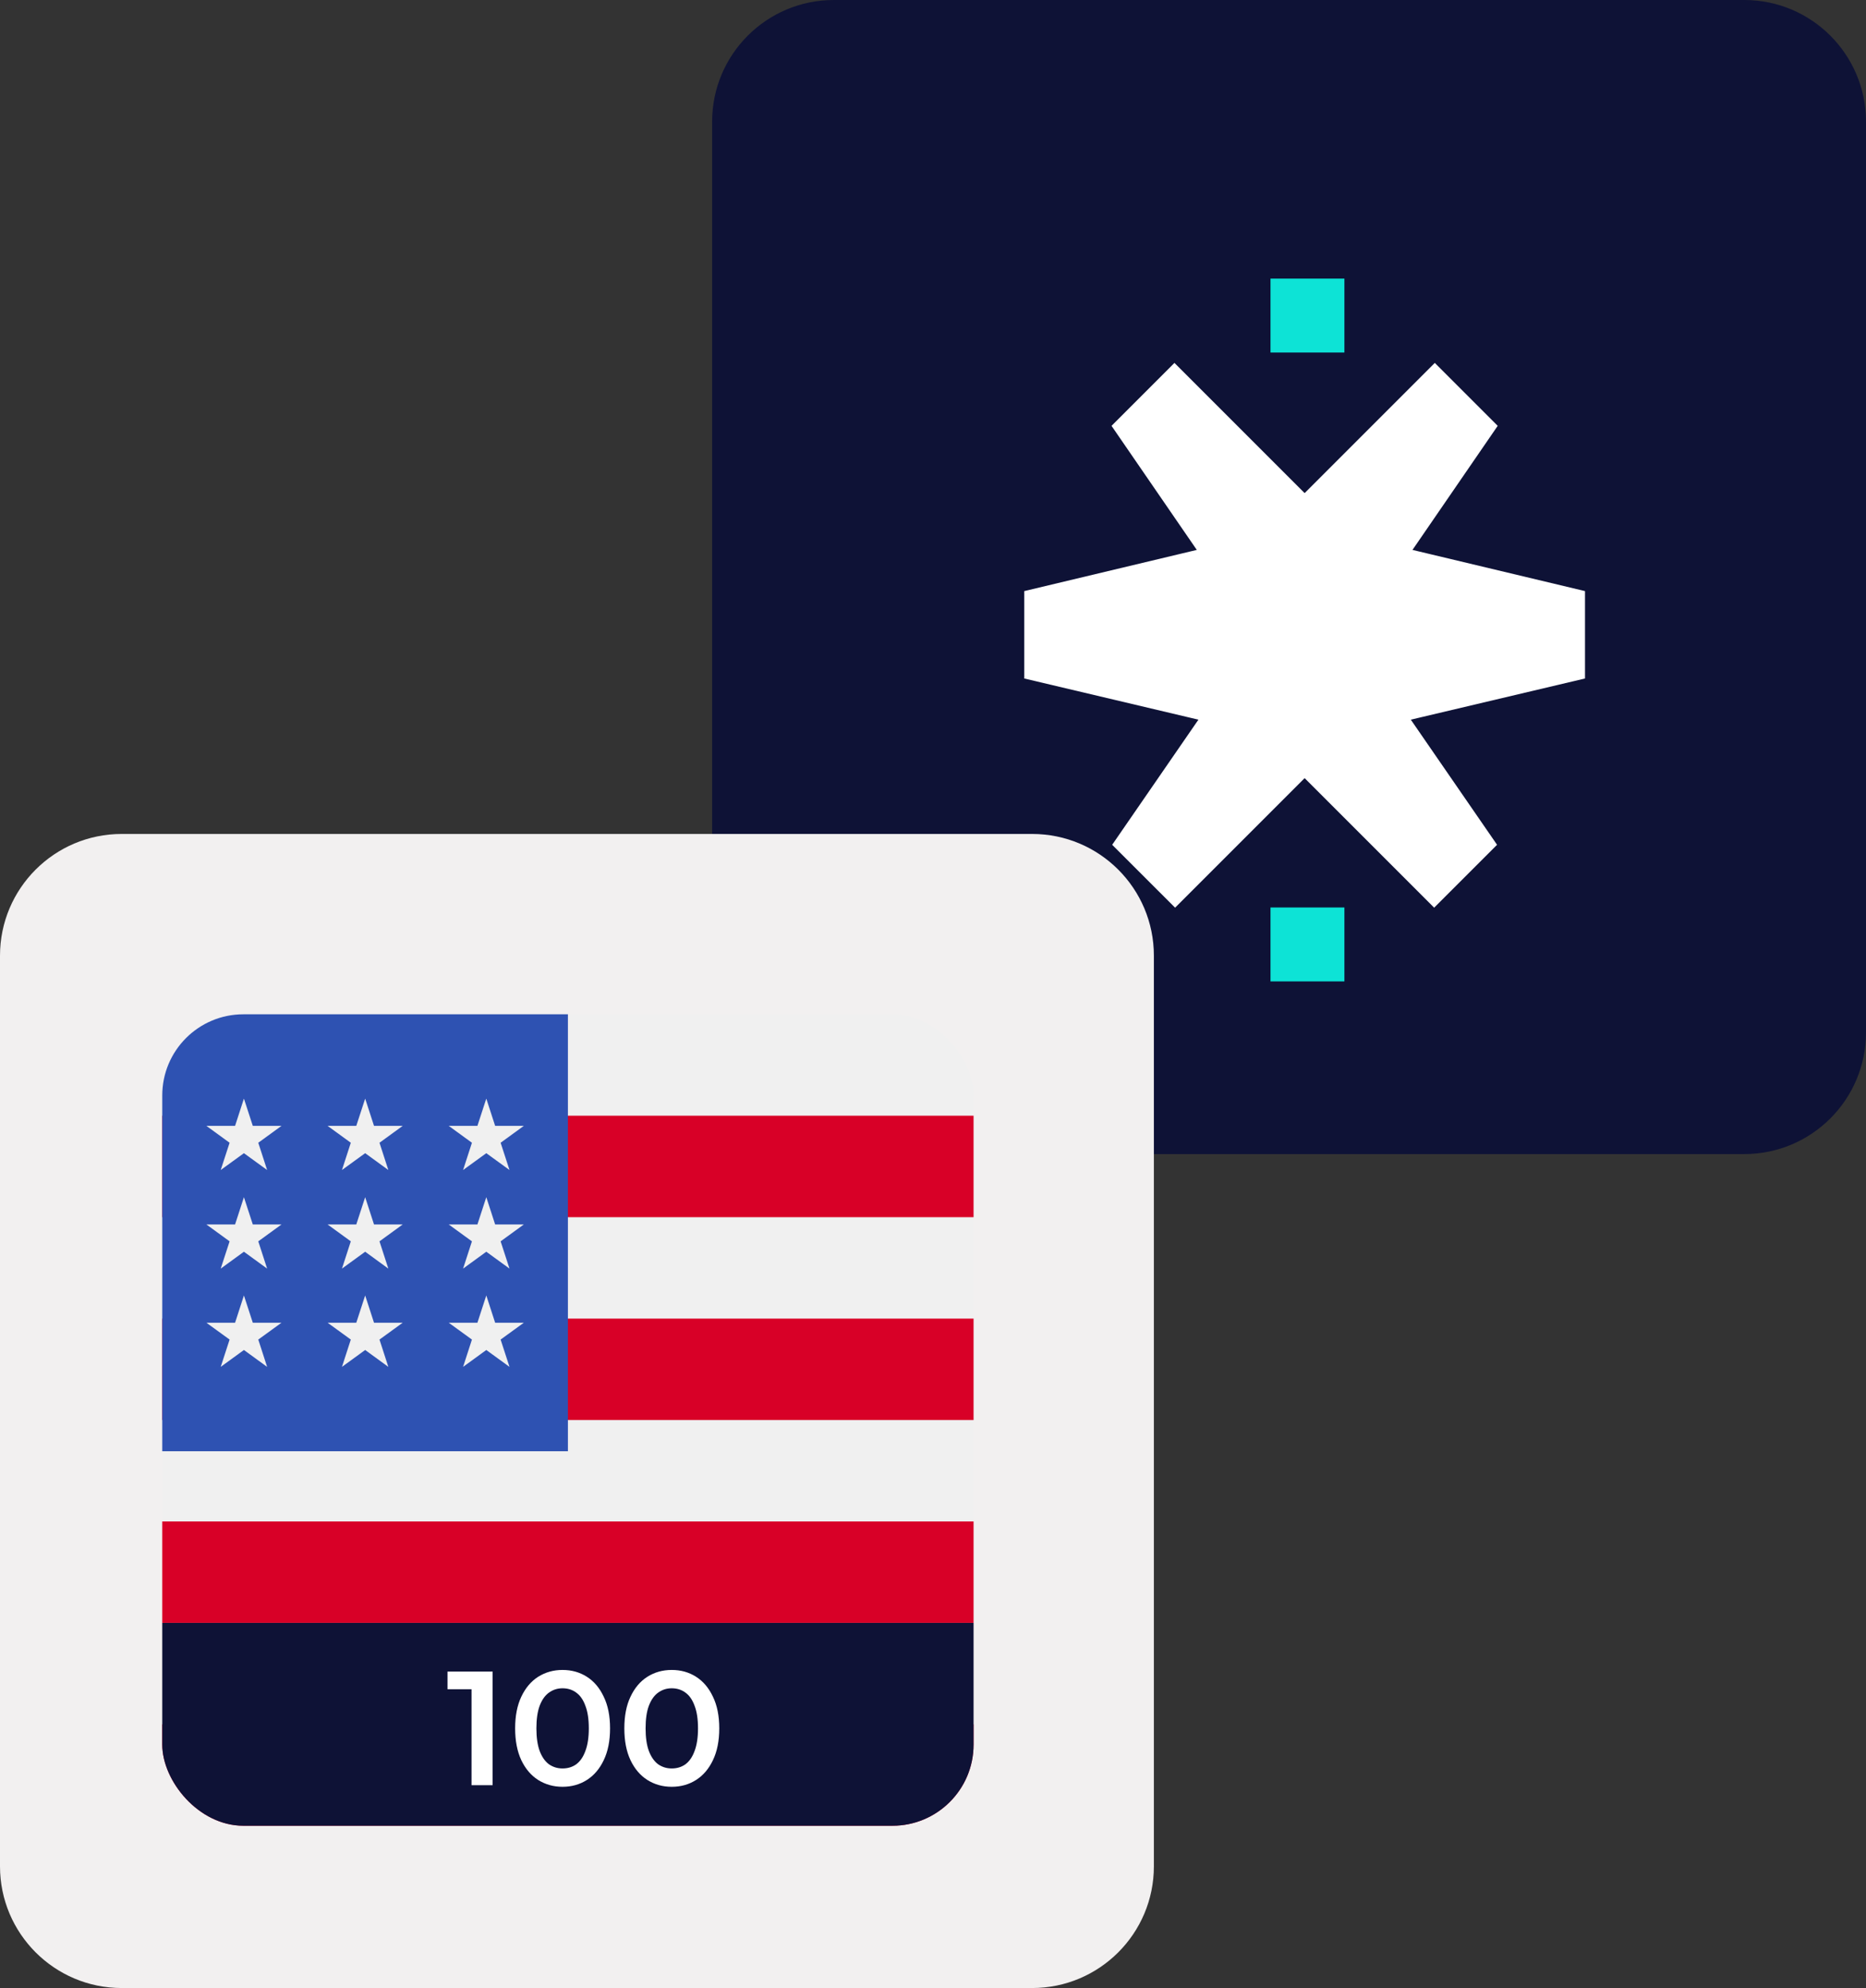
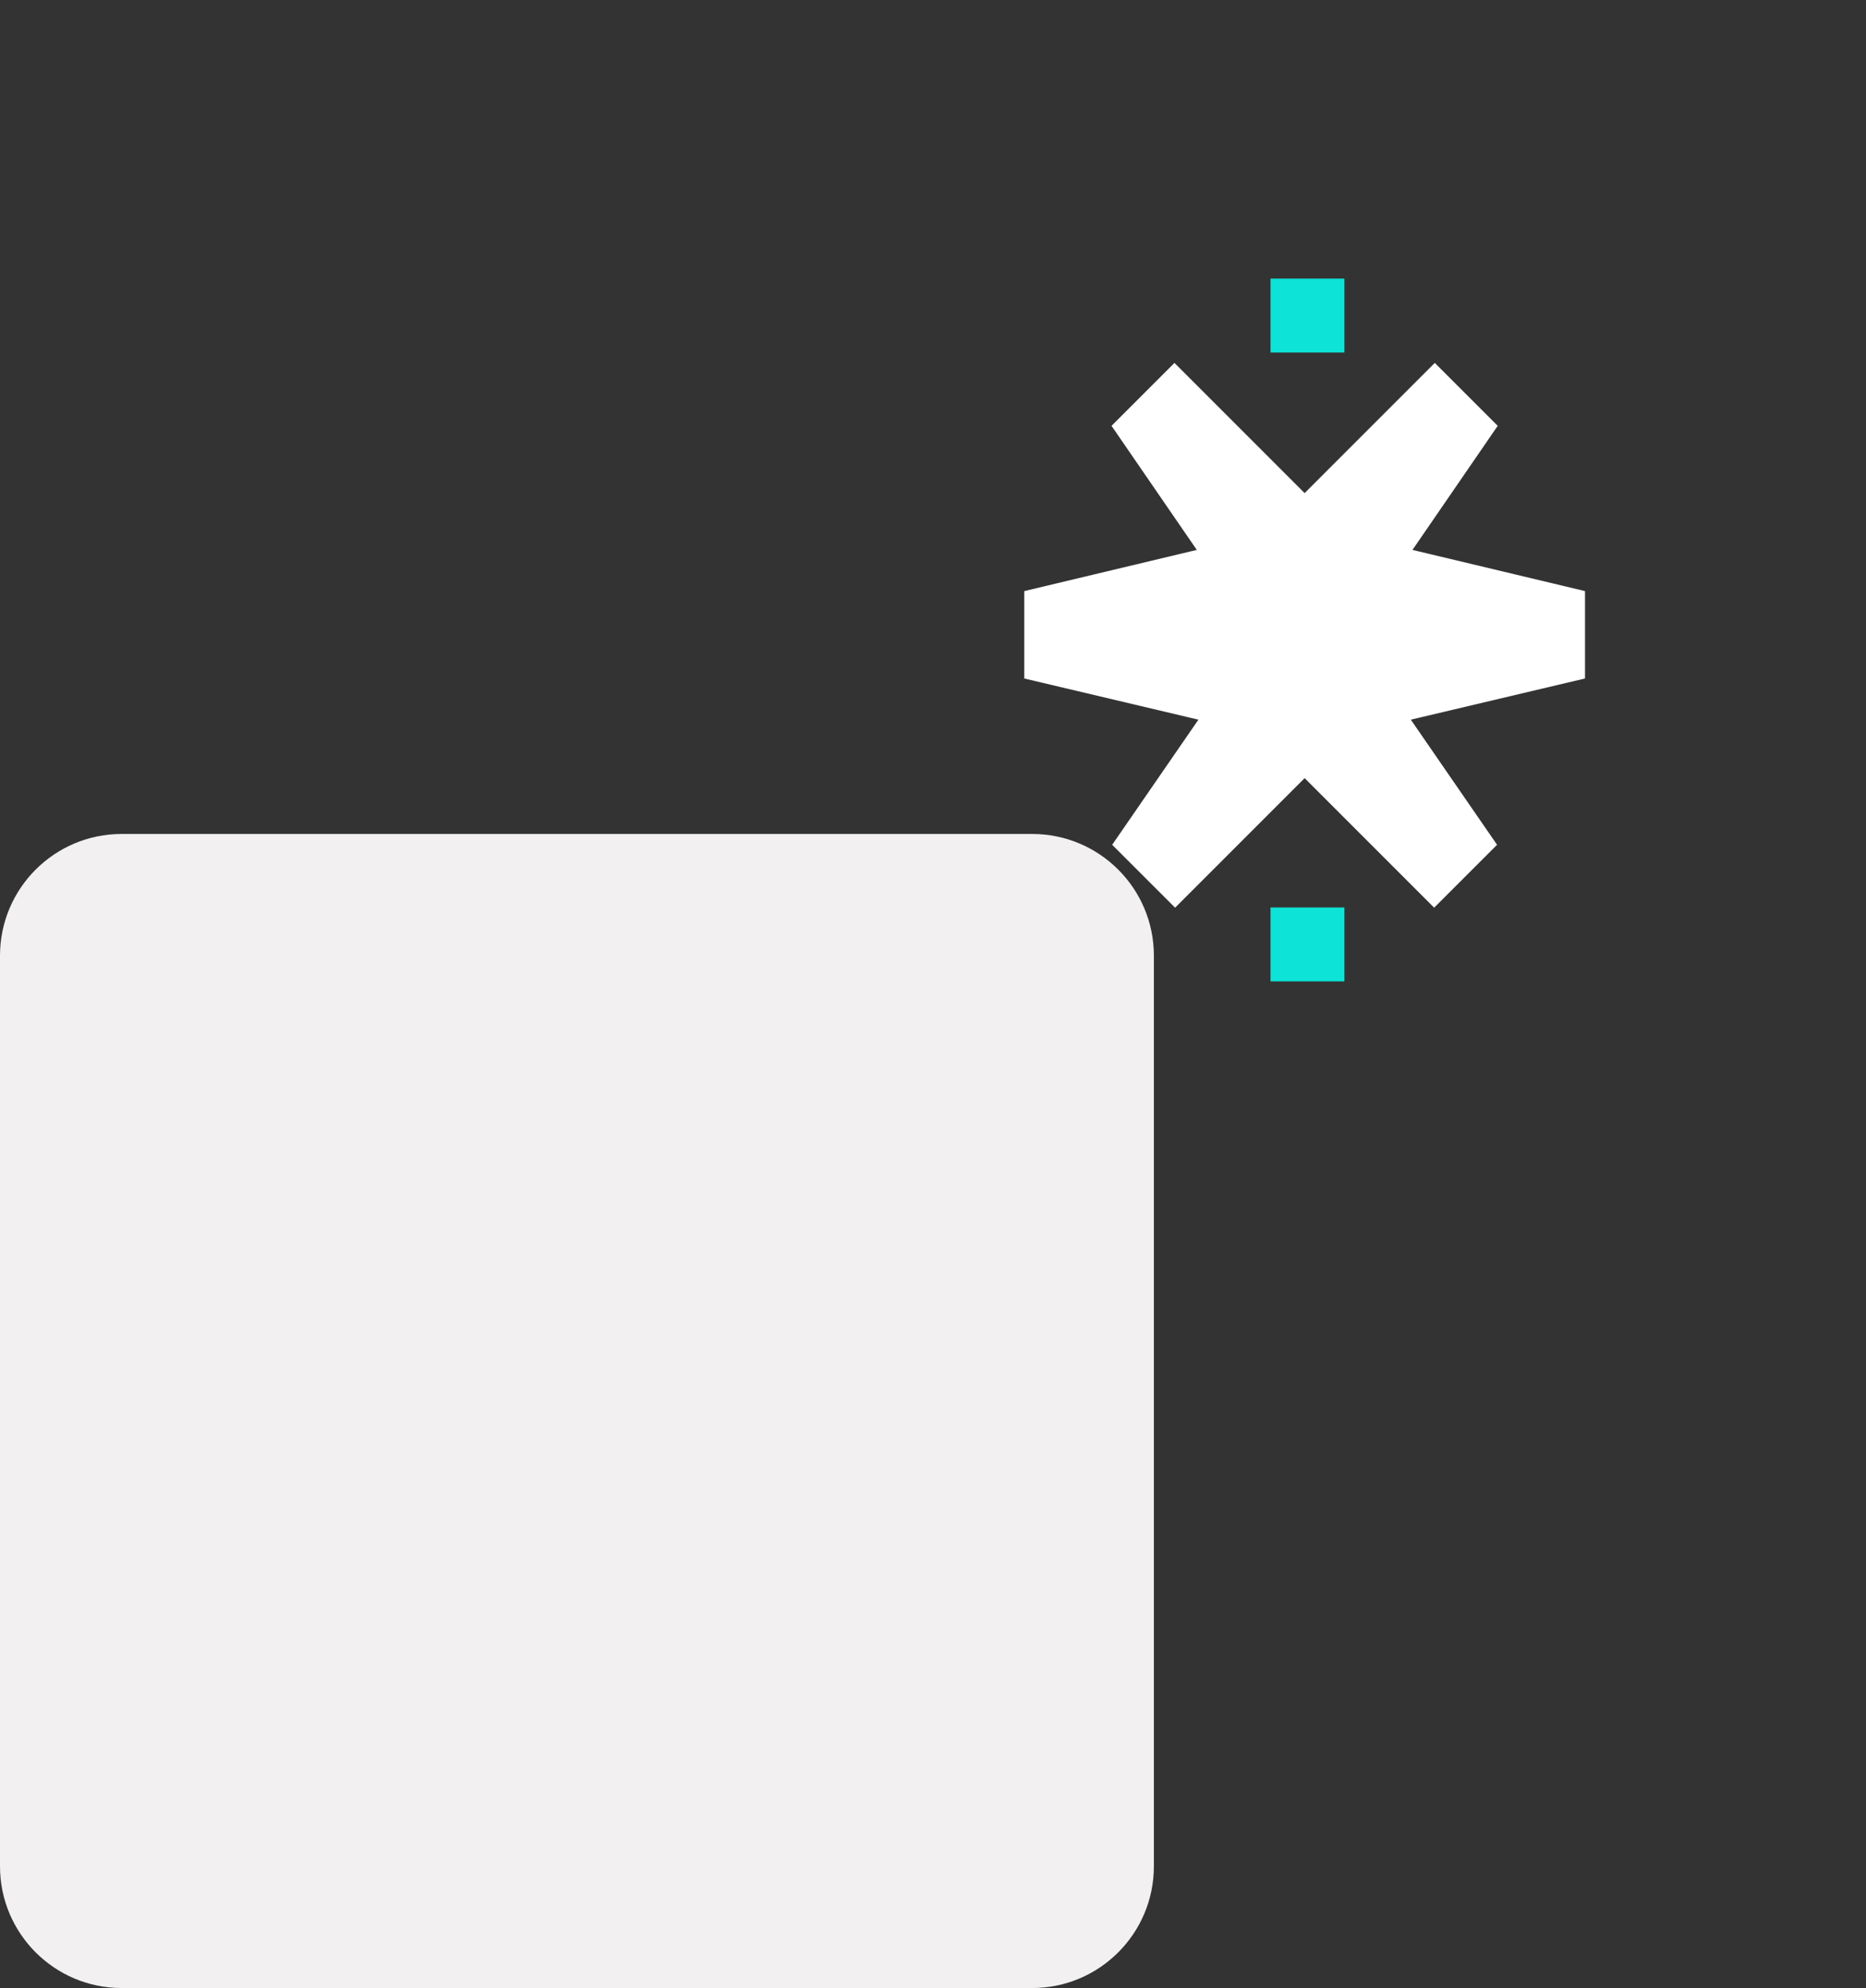
<svg xmlns="http://www.w3.org/2000/svg" width="46" height="49" viewBox="0 0 46 49" fill="none">
  <rect x="0" y="0" width="46" height="49" fill="#333333" stroke="none" />
  <g clip-path="url(#clip0_7899_11900)">
-     <path d="M43 0H20.555C18.898 0 17.555 1.343 17.555 3V25.445C17.555 27.102 18.898 28.445 20.555 28.445H43C44.656 28.445 46 27.102 46 25.445V3C46 1.343 44.656 0 43 0Z" fill="#0E1236" />
    <path d="M25.445 20.555H3C1.343 20.555 0 21.898 0 23.555V46C0 47.656 1.343 49 3 49H25.445C27.102 49 28.445 47.656 28.445 46V23.555C28.445 21.898 27.102 20.555 25.445 20.555Z" fill="#F2F0F0" />
    <path d="M25.25 14.569V16.723L29.543 17.738L27.417 20.822L28.968 22.372L31.592 19.748L33.602 17.738L33.645 17.696L33.664 17.677L35.674 15.667L33.664 13.657L33.645 13.637L33.602 13.595L31.552 11.545L28.952 8.945L27.401 10.496L29.503 13.554L25.25 14.569Z" fill="white" />
    <path d="M39.073 14.569V16.723L34.779 17.738L36.905 20.822L35.354 22.372L32.73 19.748L30.721 17.738L30.678 17.696L30.659 17.677L28.648 15.667L30.659 13.657L30.678 13.637L30.721 13.595L32.77 11.545L35.37 8.945L36.921 10.496L34.82 13.554L39.073 14.569Z" fill="white" />
    <path d="M33.142 6.867H31.32V8.689H33.142V6.867Z" fill="#0DE3D6" />
    <path d="M33.142 22.367H31.32V24.189H33.142V22.367Z" fill="#0DE3D6" />
    <g clip-path="url(#clip1_7899_11900)">
      <path d="M24 25H4V45H24V25Z" fill="#F0F0F0" />
      <path d="M24 27.5H4V30H24V27.5Z" fill="#D80027" />
      <path d="M24 32.5H4V35H24V32.5Z" fill="#D80027" />
-       <path d="M24 37.5H4V40H24V37.5Z" fill="#D80027" />
-       <path d="M24 42.5H4V45H24V42.5Z" fill="#D80027" />
+       <path d="M24 42.5H4V45H24V42.5" fill="#D80027" />
      <path d="M14 25H4V35.769H14V25Z" fill="#2E52B2" />
      <path d="M6.013 29.508L5.795 30.18H5.088L5.66 30.596L5.441 31.268L6.013 30.852L6.585 31.268L6.367 30.596L6.939 30.18H6.232L6.013 29.508Z" fill="#F0F0F0" />
      <path d="M6.232 32.602L6.013 31.93L5.795 32.602H5.088L5.66 33.017L5.441 33.69L6.013 33.274L6.585 33.69L6.367 33.017L6.939 32.602H6.232Z" fill="#F0F0F0" />
-       <path d="M6.013 27.078L5.795 27.75H5.088L5.66 28.166L5.441 28.838L6.013 28.423L6.585 28.838L6.367 28.166L6.939 27.75H6.232L6.013 27.078Z" fill="#F0F0F0" />
      <path d="M9.002 29.508L8.783 30.18H8.076L8.648 30.596L8.43 31.268L9.002 30.852L9.573 31.268L9.355 30.596L9.927 30.18H9.22L9.002 29.508Z" fill="#F0F0F0" />
      <path d="M9.22 32.602L9.002 31.93L8.783 32.602H8.076L8.648 33.017L8.43 33.69L9.002 33.274L9.573 33.69L9.355 33.017L9.927 32.602H9.22Z" fill="#F0F0F0" />
      <path d="M12.206 32.602L11.988 31.93L11.769 32.602H11.062L11.634 33.017L11.416 33.69L11.988 33.274L12.56 33.69L12.341 33.017L12.913 32.602H12.206Z" fill="#F0F0F0" />
      <path d="M11.988 29.508L11.769 30.18H11.062L11.634 30.596L11.416 31.268L11.988 30.852L12.56 31.268L12.341 30.596L12.913 30.18H12.206L11.988 29.508Z" fill="#F0F0F0" />
      <path d="M9.002 27.078L8.783 27.75H8.076L8.648 28.166L8.43 28.838L9.002 28.423L9.573 28.838L9.355 28.166L9.927 27.75H9.22L9.002 27.078Z" fill="#F0F0F0" />
      <path d="M11.988 27.078L11.769 27.75H11.062L11.634 28.166L11.416 28.838L11.988 28.423L12.56 28.838L12.341 28.166L12.913 27.75H12.206L11.988 27.078Z" fill="#F0F0F0" />
      <path d="M4 40H24V44C24 44.552 23.552 45 23 45H5C4.448 45 4 44.552 4 44V40Z" fill="#0E1236" />
      <path d="M11.624 44V41.4L11.852 41.636H11.032V41.2H12.144V44H11.624ZM13.867 44.04C13.646 44.04 13.446 43.984 13.267 43.872C13.091 43.76 12.953 43.597 12.851 43.384C12.75 43.168 12.699 42.907 12.699 42.6C12.699 42.293 12.75 42.033 12.851 41.82C12.953 41.604 13.091 41.44 13.267 41.328C13.446 41.216 13.646 41.16 13.867 41.16C14.091 41.16 14.291 41.216 14.467 41.328C14.643 41.44 14.782 41.604 14.883 41.82C14.987 42.033 15.039 42.293 15.039 42.6C15.039 42.907 14.987 43.168 14.883 43.384C14.782 43.597 14.643 43.76 14.467 43.872C14.291 43.984 14.091 44.04 13.867 44.04ZM13.867 43.588C13.998 43.588 14.111 43.553 14.207 43.484C14.303 43.412 14.378 43.303 14.431 43.156C14.487 43.009 14.515 42.824 14.515 42.6C14.515 42.373 14.487 42.188 14.431 42.044C14.378 41.897 14.303 41.789 14.207 41.72C14.111 41.648 13.998 41.612 13.867 41.612C13.742 41.612 13.63 41.648 13.531 41.72C13.435 41.789 13.359 41.897 13.303 42.044C13.25 42.188 13.223 42.373 13.223 42.6C13.223 42.824 13.25 43.009 13.303 43.156C13.359 43.303 13.435 43.412 13.531 43.484C13.63 43.553 13.742 43.588 13.867 43.588ZM16.559 44.04C16.337 44.04 16.137 43.984 15.959 43.872C15.783 43.76 15.644 43.597 15.543 43.384C15.441 43.168 15.391 42.907 15.391 42.6C15.391 42.293 15.441 42.033 15.543 41.82C15.644 41.604 15.783 41.44 15.959 41.328C16.137 41.216 16.337 41.16 16.559 41.16C16.783 41.16 16.983 41.216 17.159 41.328C17.335 41.44 17.474 41.604 17.575 41.82C17.679 42.033 17.731 42.293 17.731 42.6C17.731 42.907 17.679 43.168 17.575 43.384C17.474 43.597 17.335 43.76 17.159 43.872C16.983 43.984 16.783 44.04 16.559 44.04ZM16.559 43.588C16.689 43.588 16.803 43.553 16.899 43.484C16.995 43.412 17.07 43.303 17.123 43.156C17.179 43.009 17.207 42.824 17.207 42.6C17.207 42.373 17.179 42.188 17.123 42.044C17.07 41.897 16.995 41.789 16.899 41.72C16.803 41.648 16.689 41.612 16.559 41.612C16.433 41.612 16.322 41.648 16.223 41.72C16.127 41.789 16.051 41.897 15.995 42.044C15.941 42.188 15.915 42.373 15.915 42.6C15.915 42.824 15.941 43.009 15.995 43.156C16.051 43.303 16.127 43.412 16.223 43.484C16.322 43.553 16.433 43.588 16.559 43.588Z" fill="white" />
    </g>
  </g>
  <defs>
    <clipPath id="clip0_7899_11900">
      <rect width="46" height="49" fill="white" />
    </clipPath>
    <clipPath id="clip1_7899_11900">
-       <rect x="4" y="25" width="20" height="20" rx="2" fill="white" />
-     </clipPath>
+       </clipPath>
  </defs>
</svg>